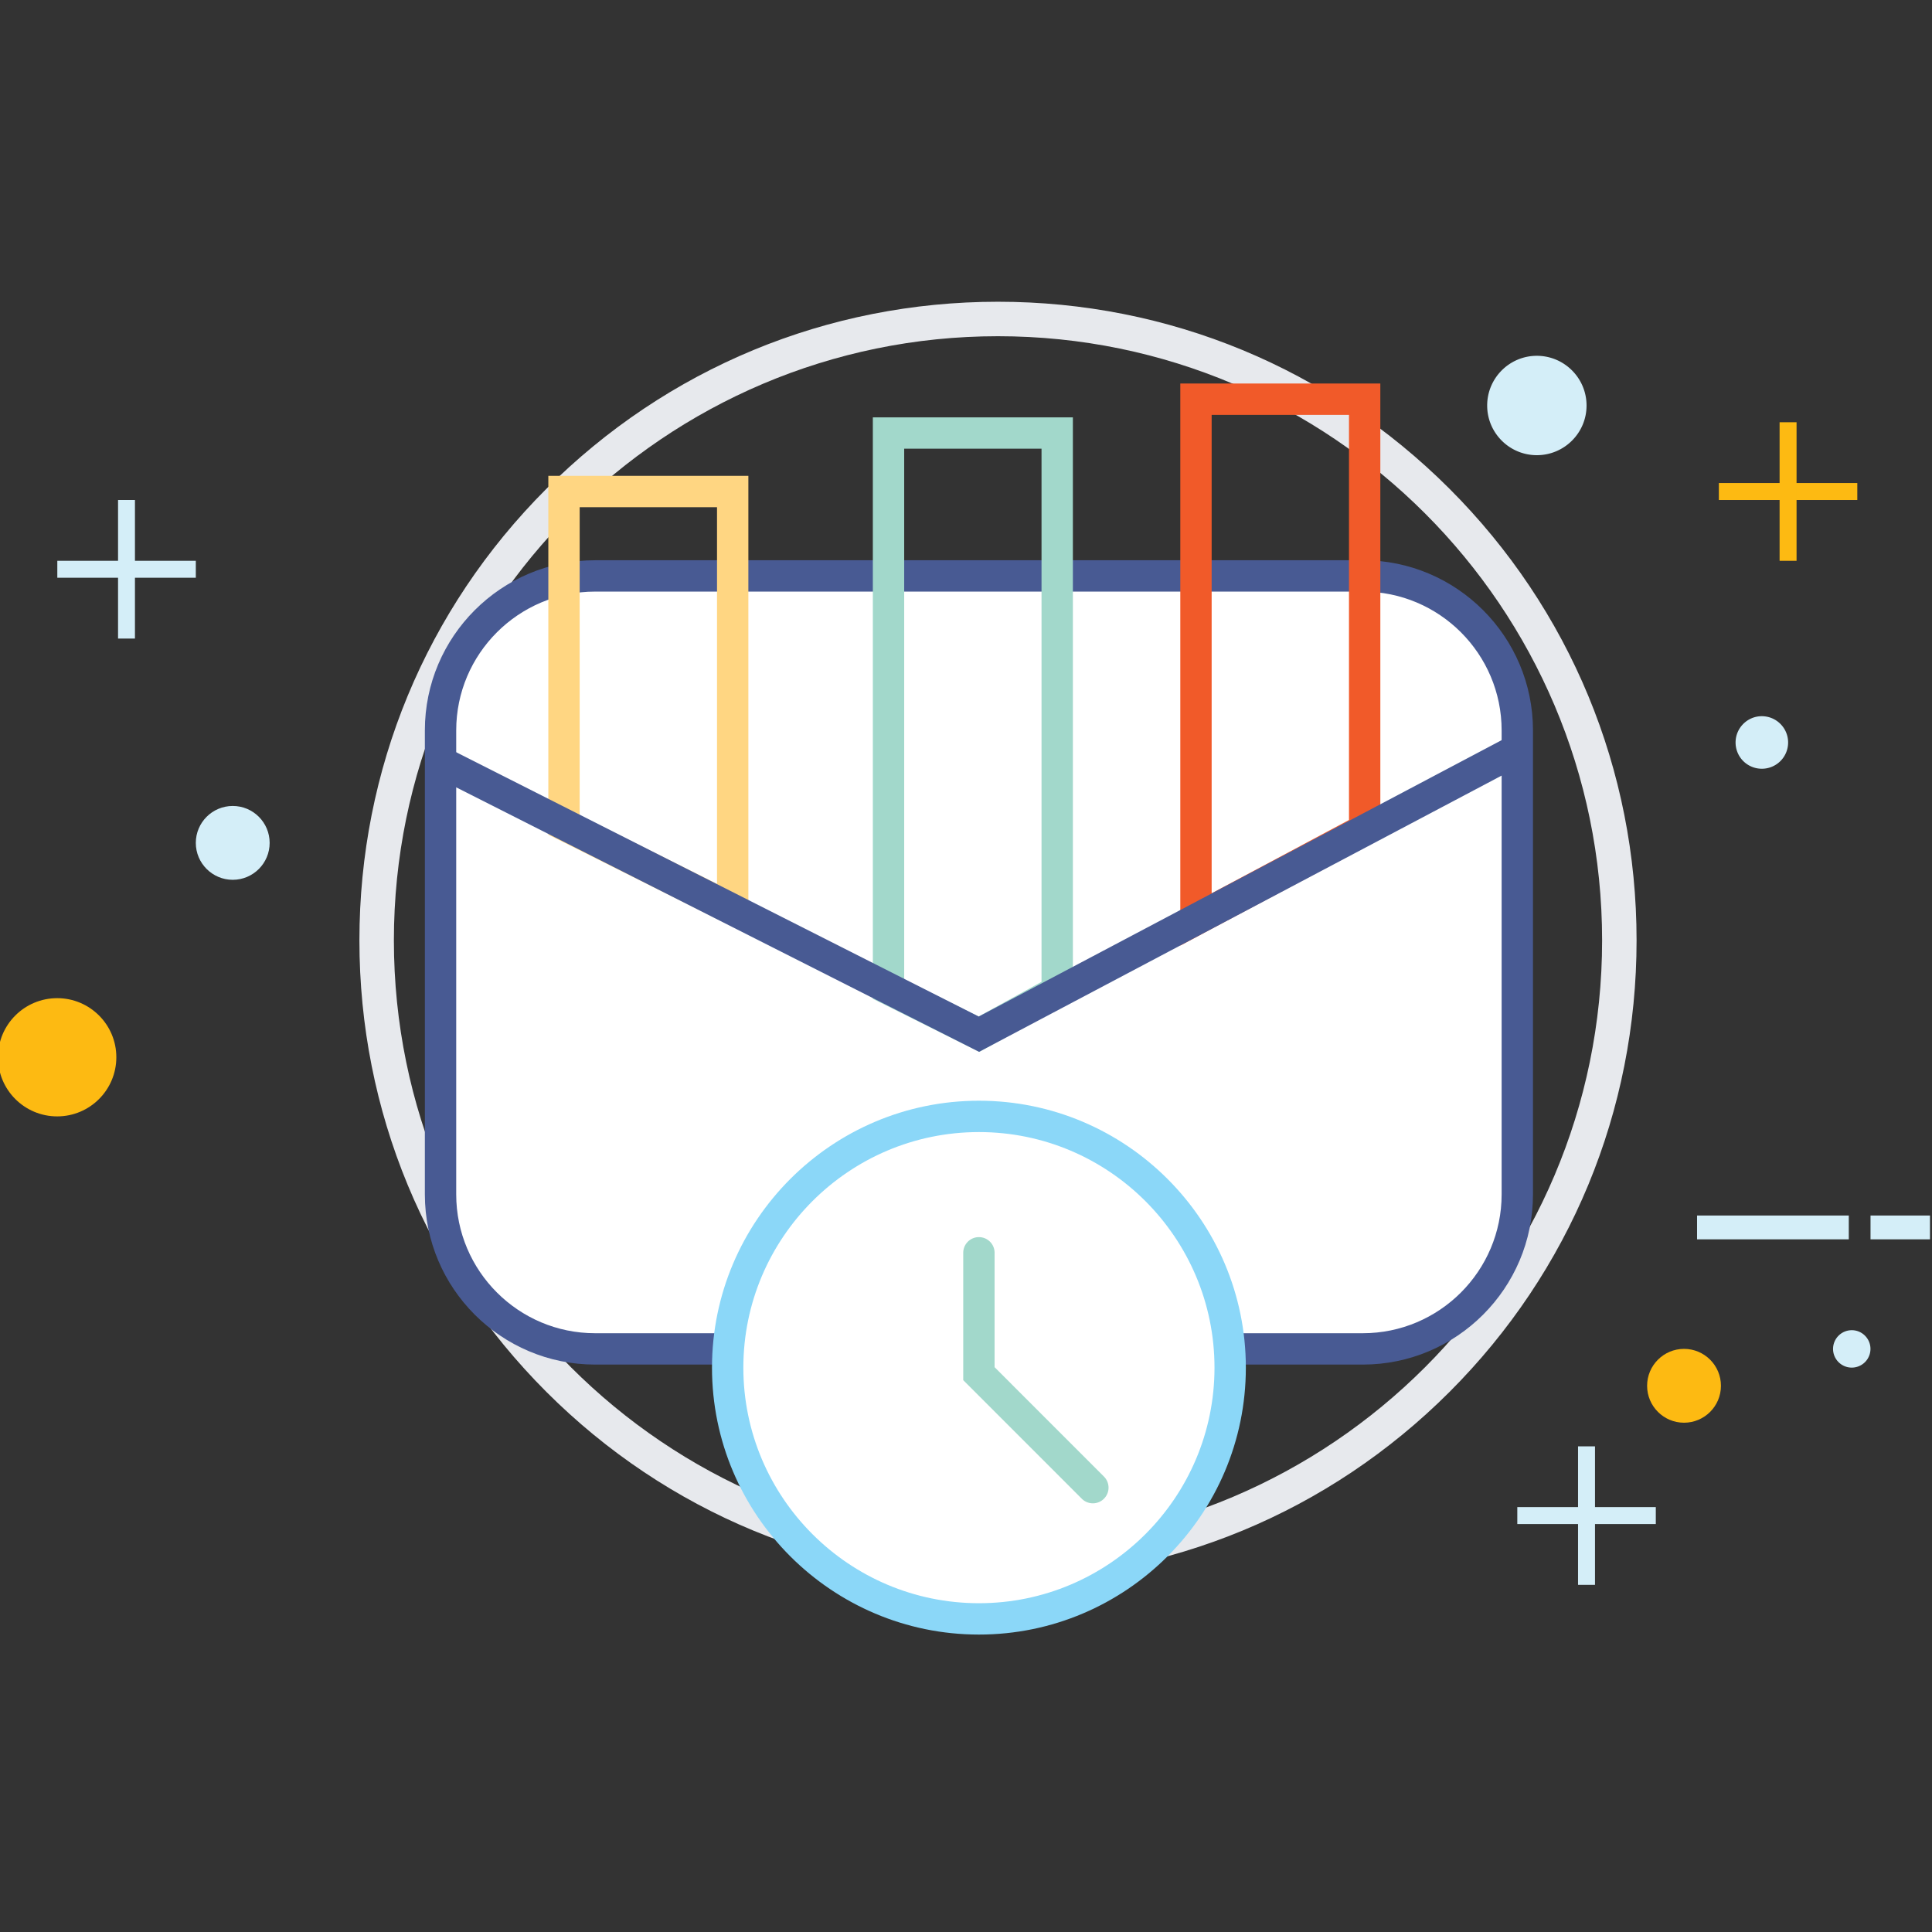
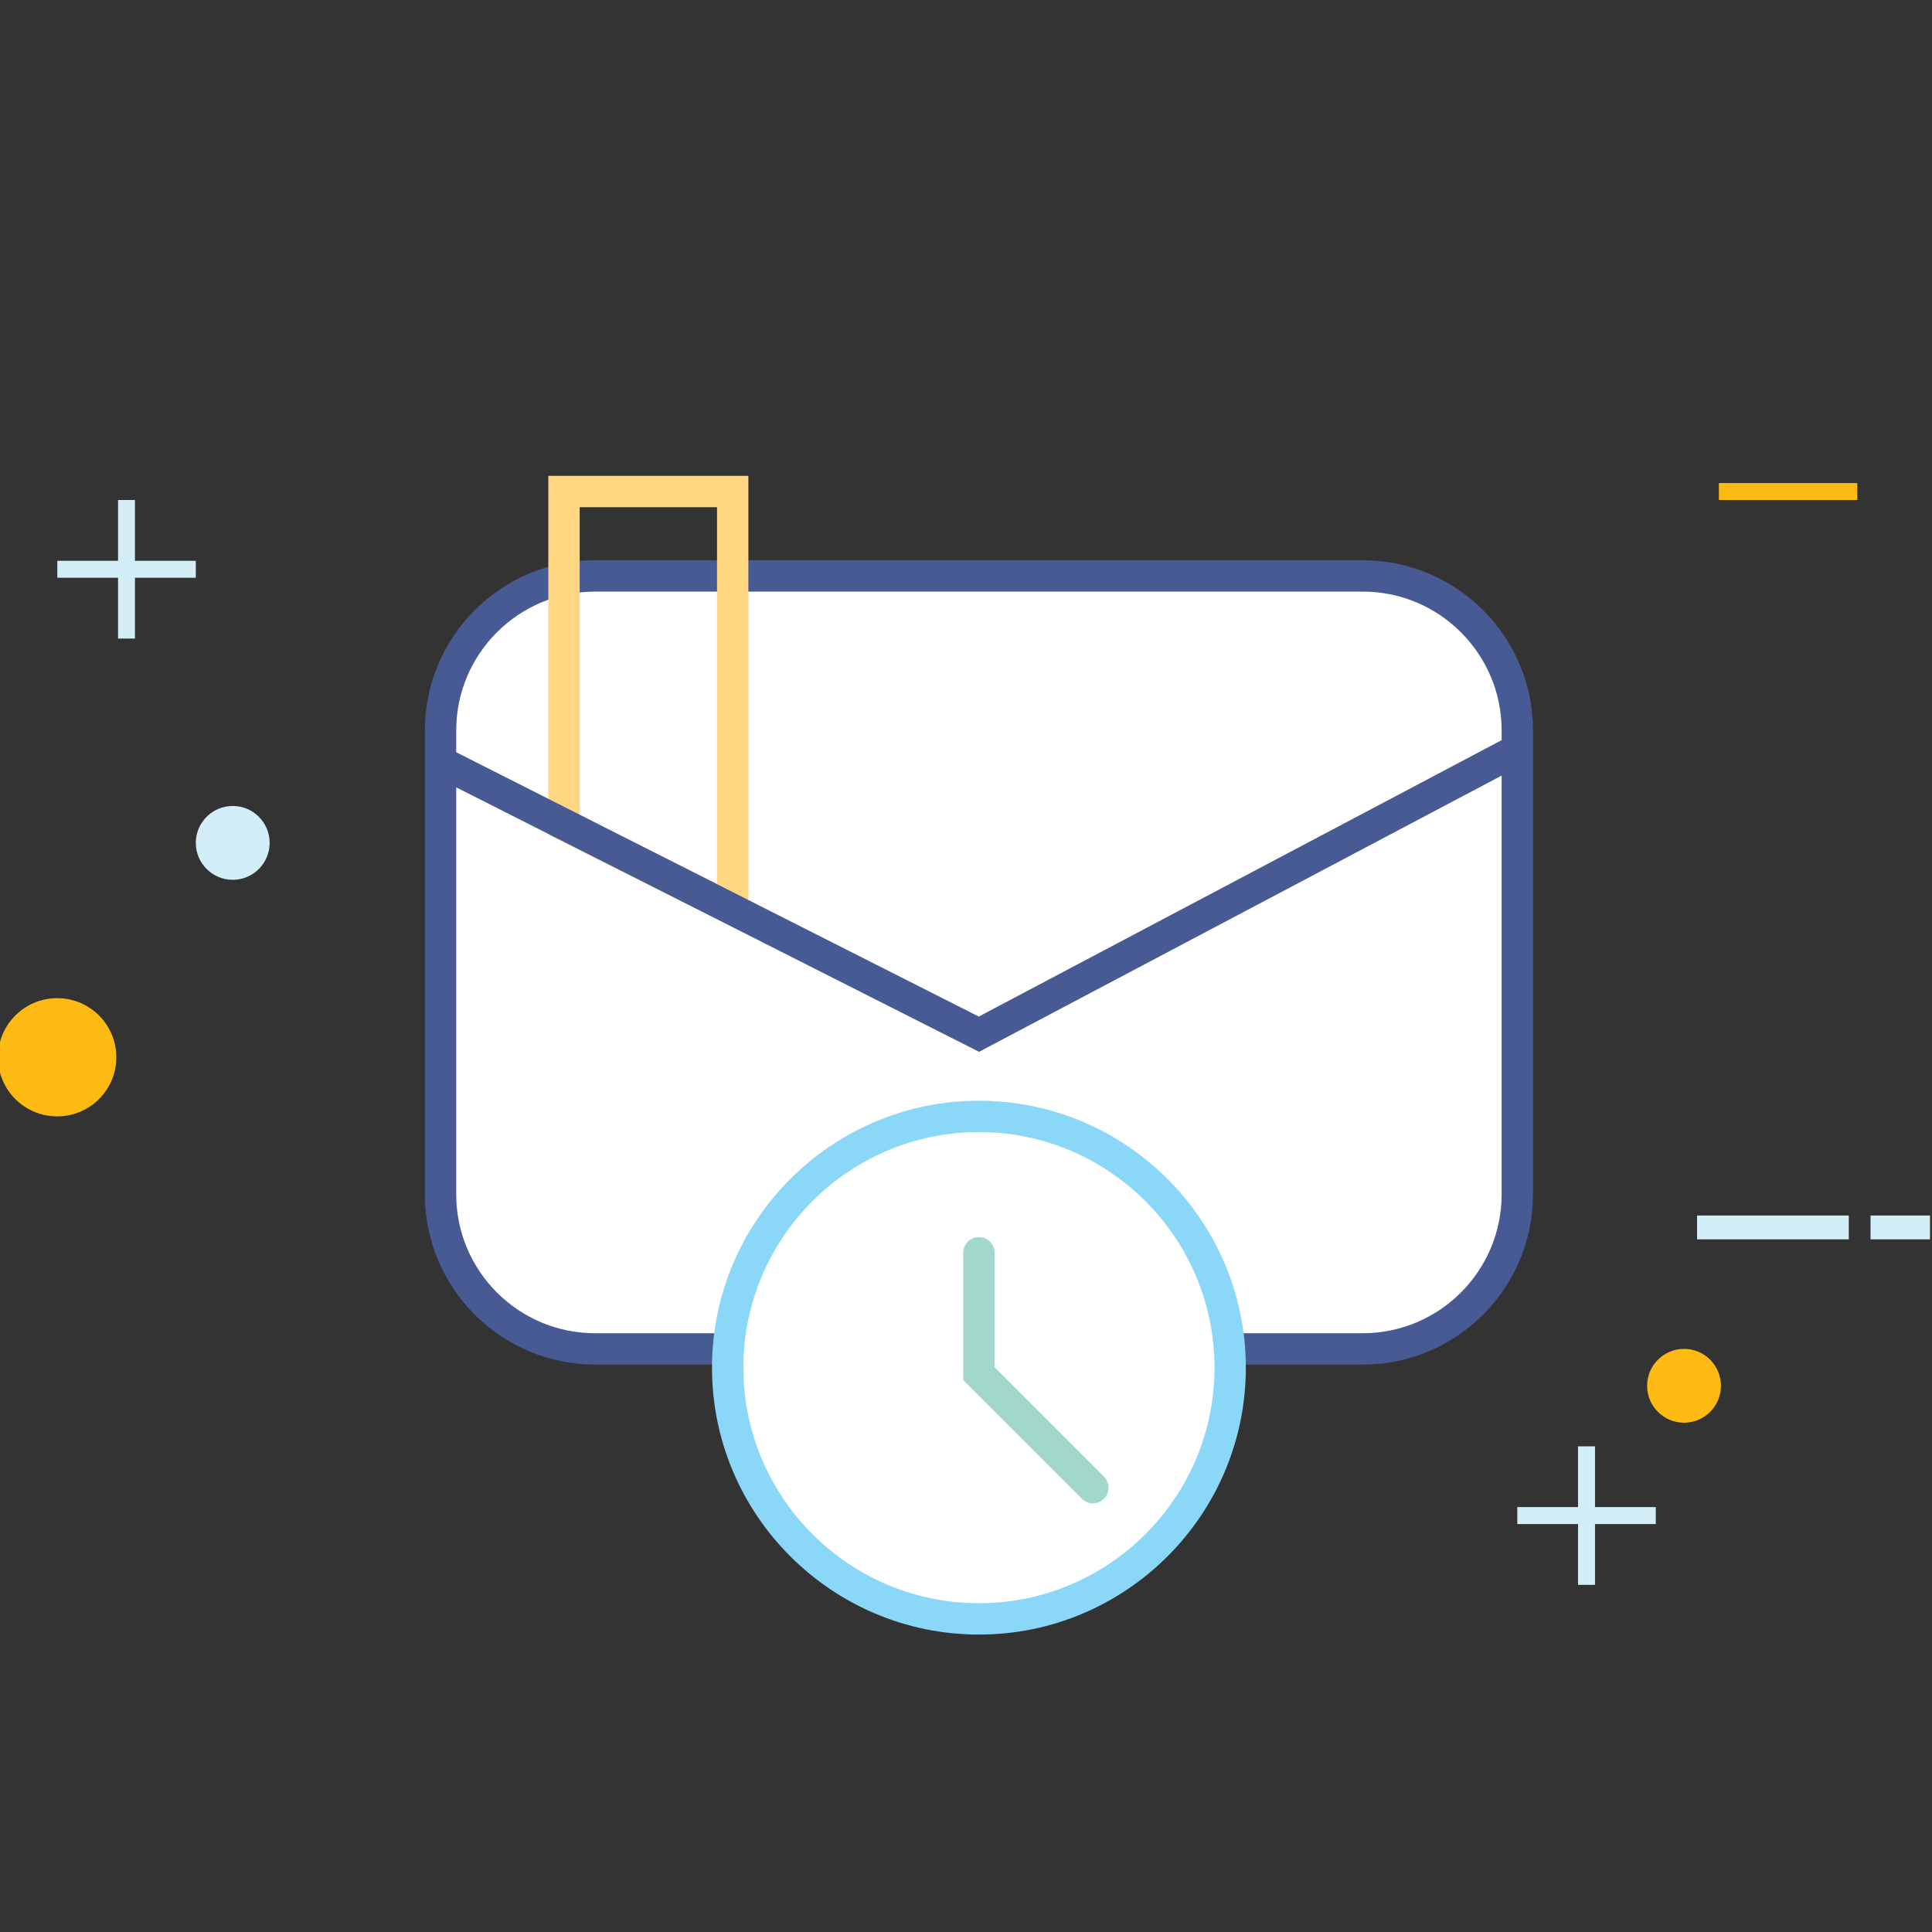
<svg xmlns="http://www.w3.org/2000/svg" width="512" height="512" viewBox="0 0 512 512">
  <rect x="0" y="0" width="512" height="512" fill="#333333" stroke="none" />
  <path d="M449.74 322.125h40.209v6.312H449.74zm45.969 0h15.756v6.312h-15.756z" fill="#D4EEF8" />
  <g fill="#D4EEF8">
    <path d="M15.188 148.619h36.704v4.495H15.188z" />
    <path d="M31.284 132.506h4.479v36.72h-4.479z" />
  </g>
  <g fill="#FDBA12">
    <path d="M455.518 128.012h36.687v4.495h-36.687z" />
-     <path d="M471.613 111.899h4.495v36.72h-4.495z" />
  </g>
  <g fill="#D4EEF8">
    <path d="M402.101 399.394h36.704v4.495h-36.704z" />
    <path d="M418.197 383.298h4.494v36.703h-4.494z" />
  </g>
  <path fill="#FDBA12" d="M30.83 280.181c0 8.664-7.026 15.674-15.674 15.674-8.649 0-15.691-7.01-15.691-15.674 0-8.648 7.042-15.658 15.691-15.658 8.648-.001 15.674 7.009 15.674 15.658z" />
  <path fill="#D4EEF8" d="M71.46 223.373c0 5.403-4.381 9.785-9.785 9.785-5.387 0-9.784-4.381-9.784-9.785s4.397-9.784 9.784-9.784c5.404-.001 9.785 4.38 9.785 9.784z" />
  <path fill="#FDBA12" d="M456.068 367.25c0 5.403-4.381 9.784-9.784 9.784-5.387 0-9.784-4.381-9.784-9.784s4.397-9.784 9.784-9.784c5.404 0 9.784 4.381 9.784 9.784z" />
-   <path fill="#D4EEF8" d="M495.693 357.481a4.958 4.958 0 0 1-4.949 4.949c-2.742 0-4.965-2.223-4.965-4.949a4.965 4.965 0 0 1 4.965-4.965c2.726.001 4.949 2.223 4.949 4.965zM394.117 107.469c0-7.27 5.906-13.176 13.159-13.176 7.27 0 13.176 5.906 13.176 13.176s-5.906 13.159-13.176 13.159c-7.253 0-13.159-5.889-13.159-13.159zm65.83 89.293c0-3.829 3.115-6.961 6.944-6.961 3.862 0 6.978 3.132 6.978 6.961a6.952 6.952 0 0 1-6.978 6.961 6.946 6.946 0 0 1-6.944-6.961z" />
-   <path fill="#E7E9ED" d="M264.471 418.427c-45.207 0-87.703-17.604-119.668-49.555-31.966-31.965-49.555-74.461-49.555-119.667s17.589-87.702 49.555-119.668c31.965-31.965 74.461-49.571 119.668-49.571 45.206 0 87.702 17.605 119.668 49.571 31.965 31.966 49.57 74.462 49.57 119.668 0 45.207-17.605 87.703-49.57 119.667-31.966 31.95-74.462 49.555-119.668 49.555zm0-329.326c-88.271 0-160.087 71.817-160.087 160.104S176.2 409.292 264.471 409.292c88.286 0 160.104-71.801 160.104-160.087S352.757 89.101 264.471 89.101z" />
  <path fill="#FFF" d="M402.101 316.535c0 22.611-18.319 40.938-40.938 40.938h-203.46c-22.619 0-40.955-18.327-40.955-40.938V193.557c0-22.611 18.335-40.931 40.955-40.931h203.46c22.619 0 40.938 18.319 40.938 40.931v122.978z" />
  <path fill="#485A93" d="M361.162 361.628h-203.46c-24.875 0-45.108-20.227-45.108-45.093V193.557c0-24.858 20.234-45.084 45.108-45.084h203.46c24.866 0 45.093 20.226 45.093 45.084v122.978c0 24.866-20.227 45.093-45.093 45.093zM157.702 156.78c-20.291 0-36.801 16.498-36.801 36.777v122.978c0 20.282 16.51 36.784 36.801 36.784h203.46c20.282 0 36.785-16.502 36.785-36.784V193.557c0-20.279-16.503-36.777-36.785-36.777h-203.46z" />
  <path fill="#FFD682" d="M198.325 247.671l-53.011-26.477v-95.089h53.011v121.566zm-44.703-31.612l36.395 18.177v-99.823h-36.395v81.646z" />
-   <path fill="#F15A29" d="M312.792 250.592V101.636h53.011v120.65l-53.011 28.306zm8.308-140.648v126.791l36.396-19.431v-107.36H321.1z" />
-   <path fill="#A2D8CB" d="M259.521 278.761L231.313 264.7V110.601h53.011V265.09l-24.803 13.671zm-19.901-19.204l19.707 9.825 16.688-9.192V118.909H239.62v140.648z" />
  <path fill="#FFF" d="M259.433 429.022c-36.777 0-66.593-29.815-66.593-66.575 0-36.777 29.816-66.593 66.593-66.593 36.769 0 66.575 29.815 66.575 66.593 0 36.76-29.807 66.575-66.575 66.575z" />
  <path fill="#8BD7F8" d="M259.433 433.177c-39.008 0-70.747-31.73-70.747-70.729 0-39.008 31.738-70.746 70.747-70.746 38.999 0 70.729 31.738 70.729 70.746 0 38.998-31.73 70.729-70.729 70.729zm0-133.168c-34.428 0-62.438 28.006-62.438 62.438 0 34.415 28.01 62.422 62.438 62.422 34.415 0 62.422-28.007 62.422-62.422-.001-34.432-28.007-62.438-62.422-62.438z" />
  <path fill="#485A93" d="M259.465 278.744l-143.602-72.636a4.155 4.155 0 0 1-1.833-5.582 4.136 4.136 0 0 1 5.582-1.833l139.772 70.706 138.611-73.273a4.164 4.164 0 0 1 5.614 1.728 4.157 4.157 0 0 1-1.736 5.614l-142.408 75.276z" />
  <path fill="#A2D8CB" d="M289.621 398.396a4.142 4.142 0 0 1-2.938-1.218l-31.414-31.422v-33.75c0-2.296 1.858-4.154 4.154-4.154s4.154 1.858 4.154 4.154v30.311l28.979 28.988a4.15 4.15 0 0 1 0 5.873 4.13 4.13 0 0 1-2.935 1.218z" />
</svg>